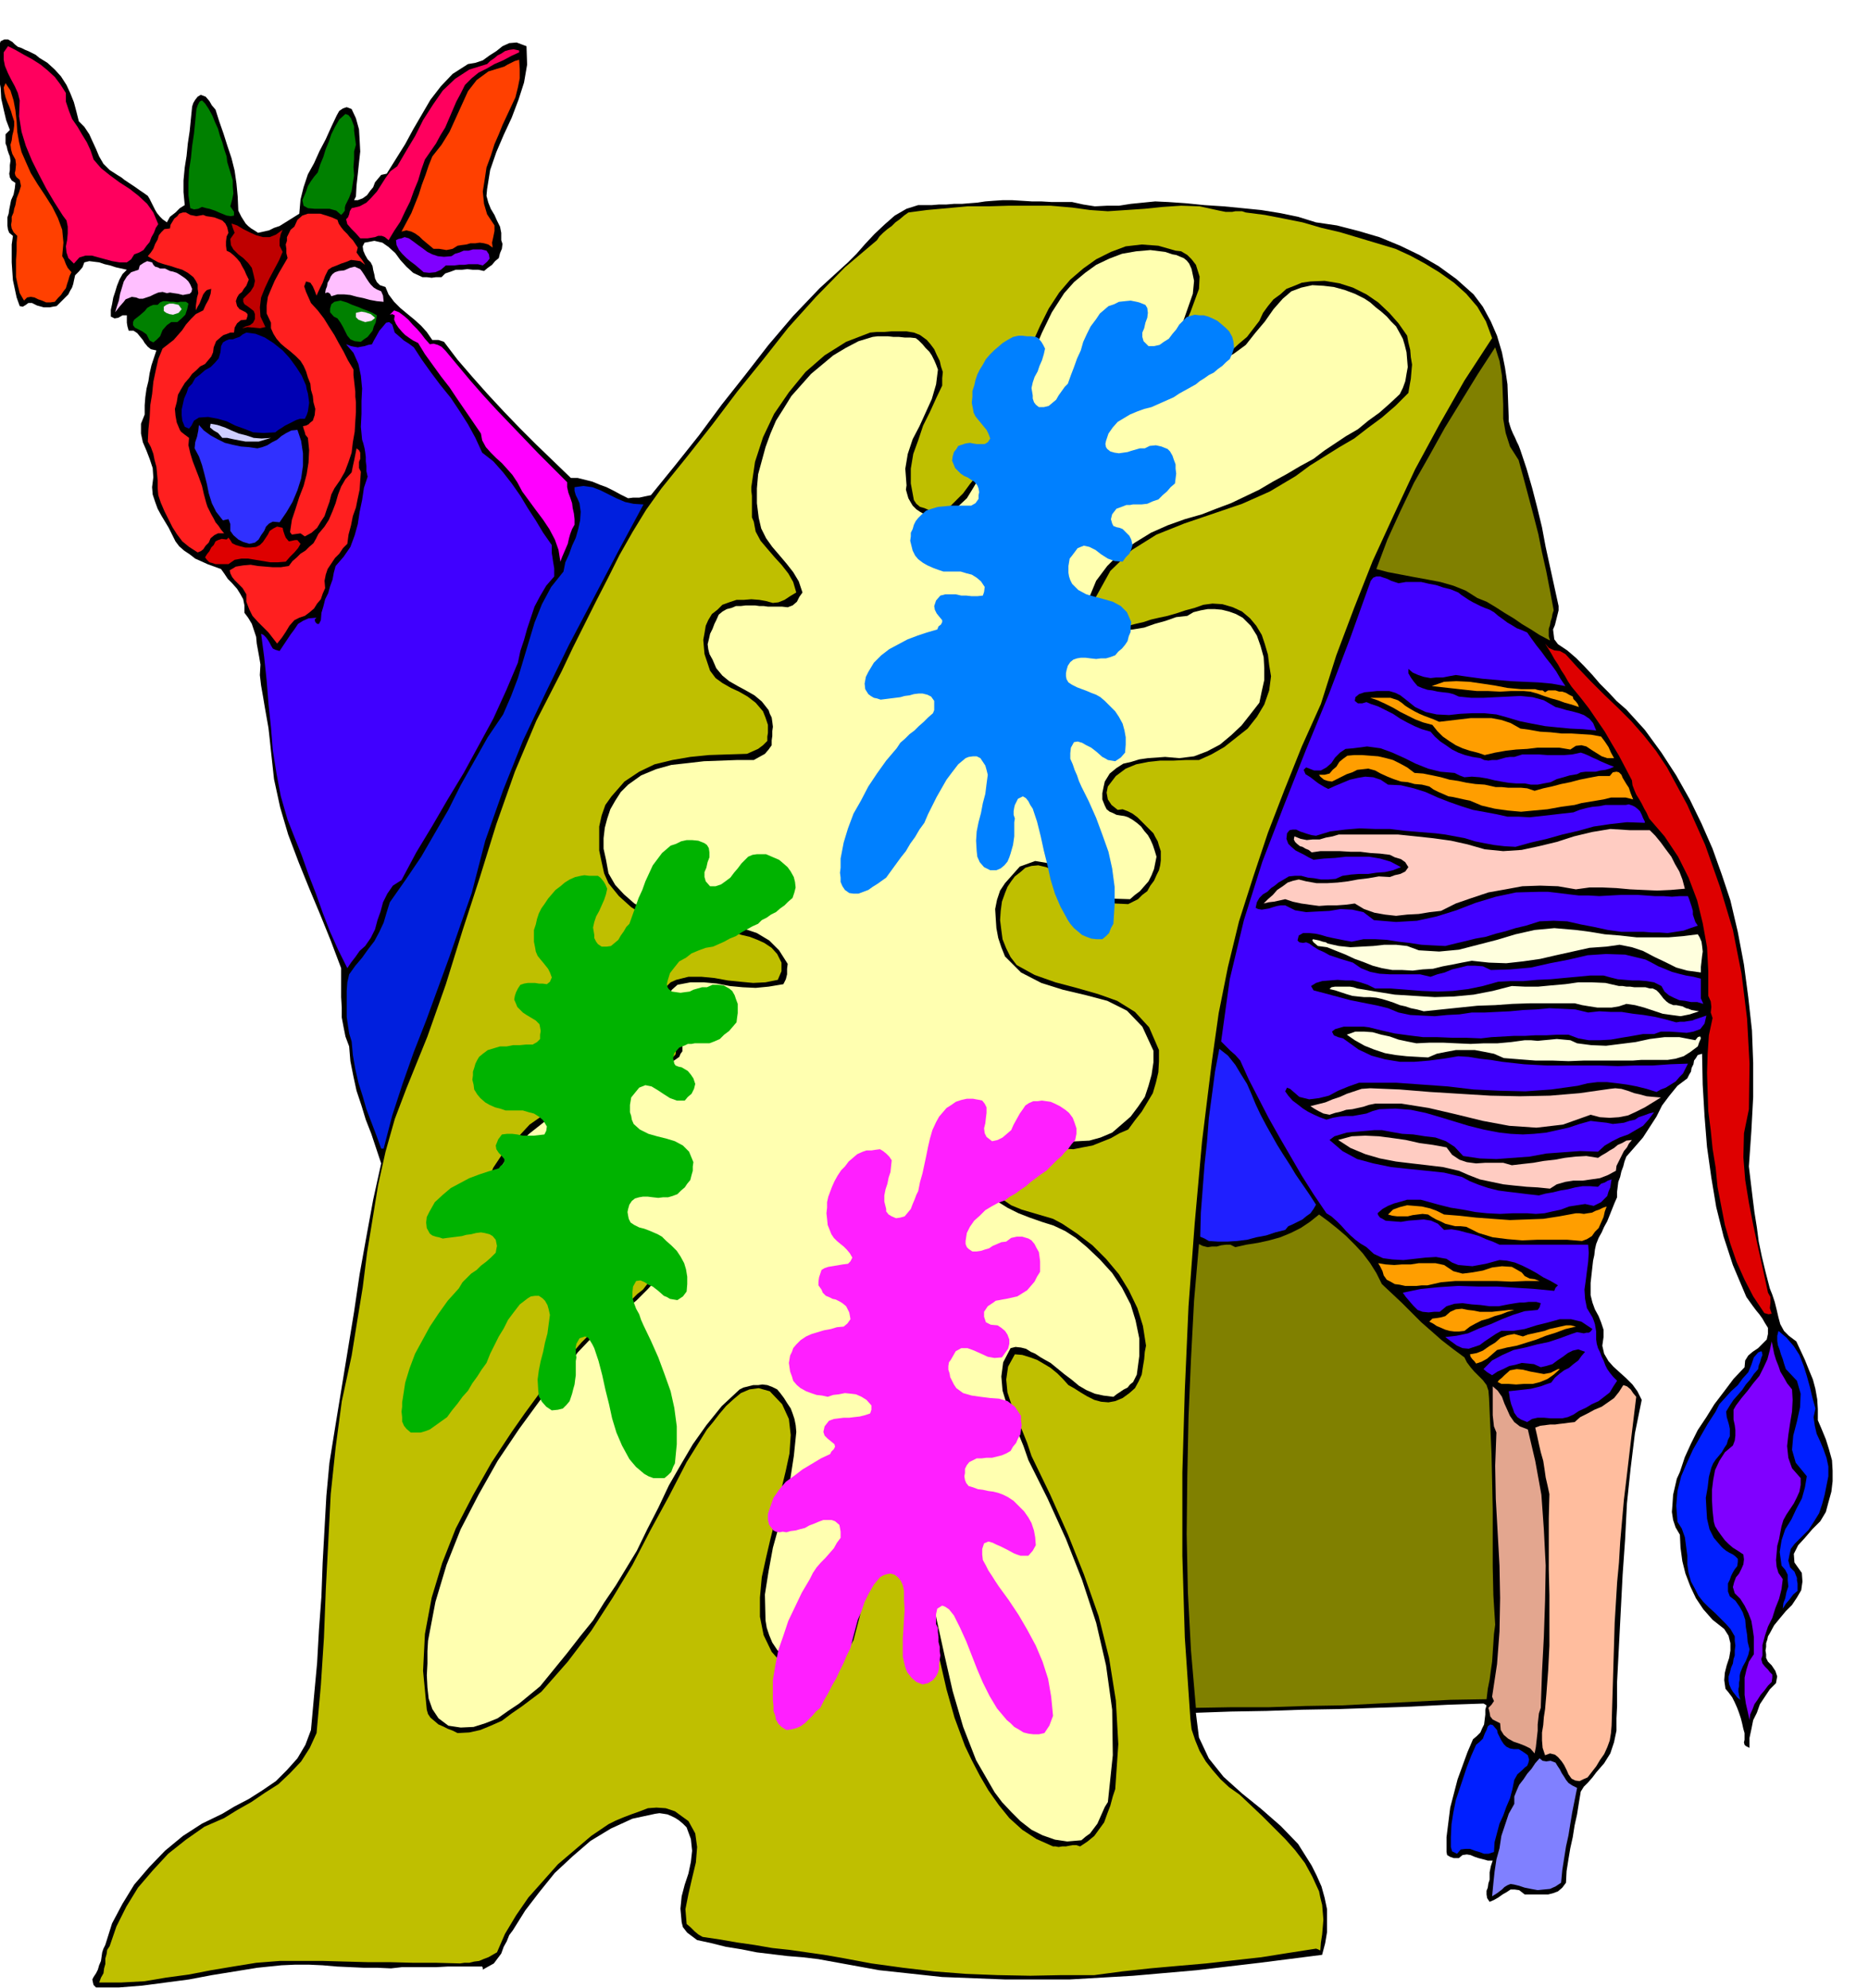
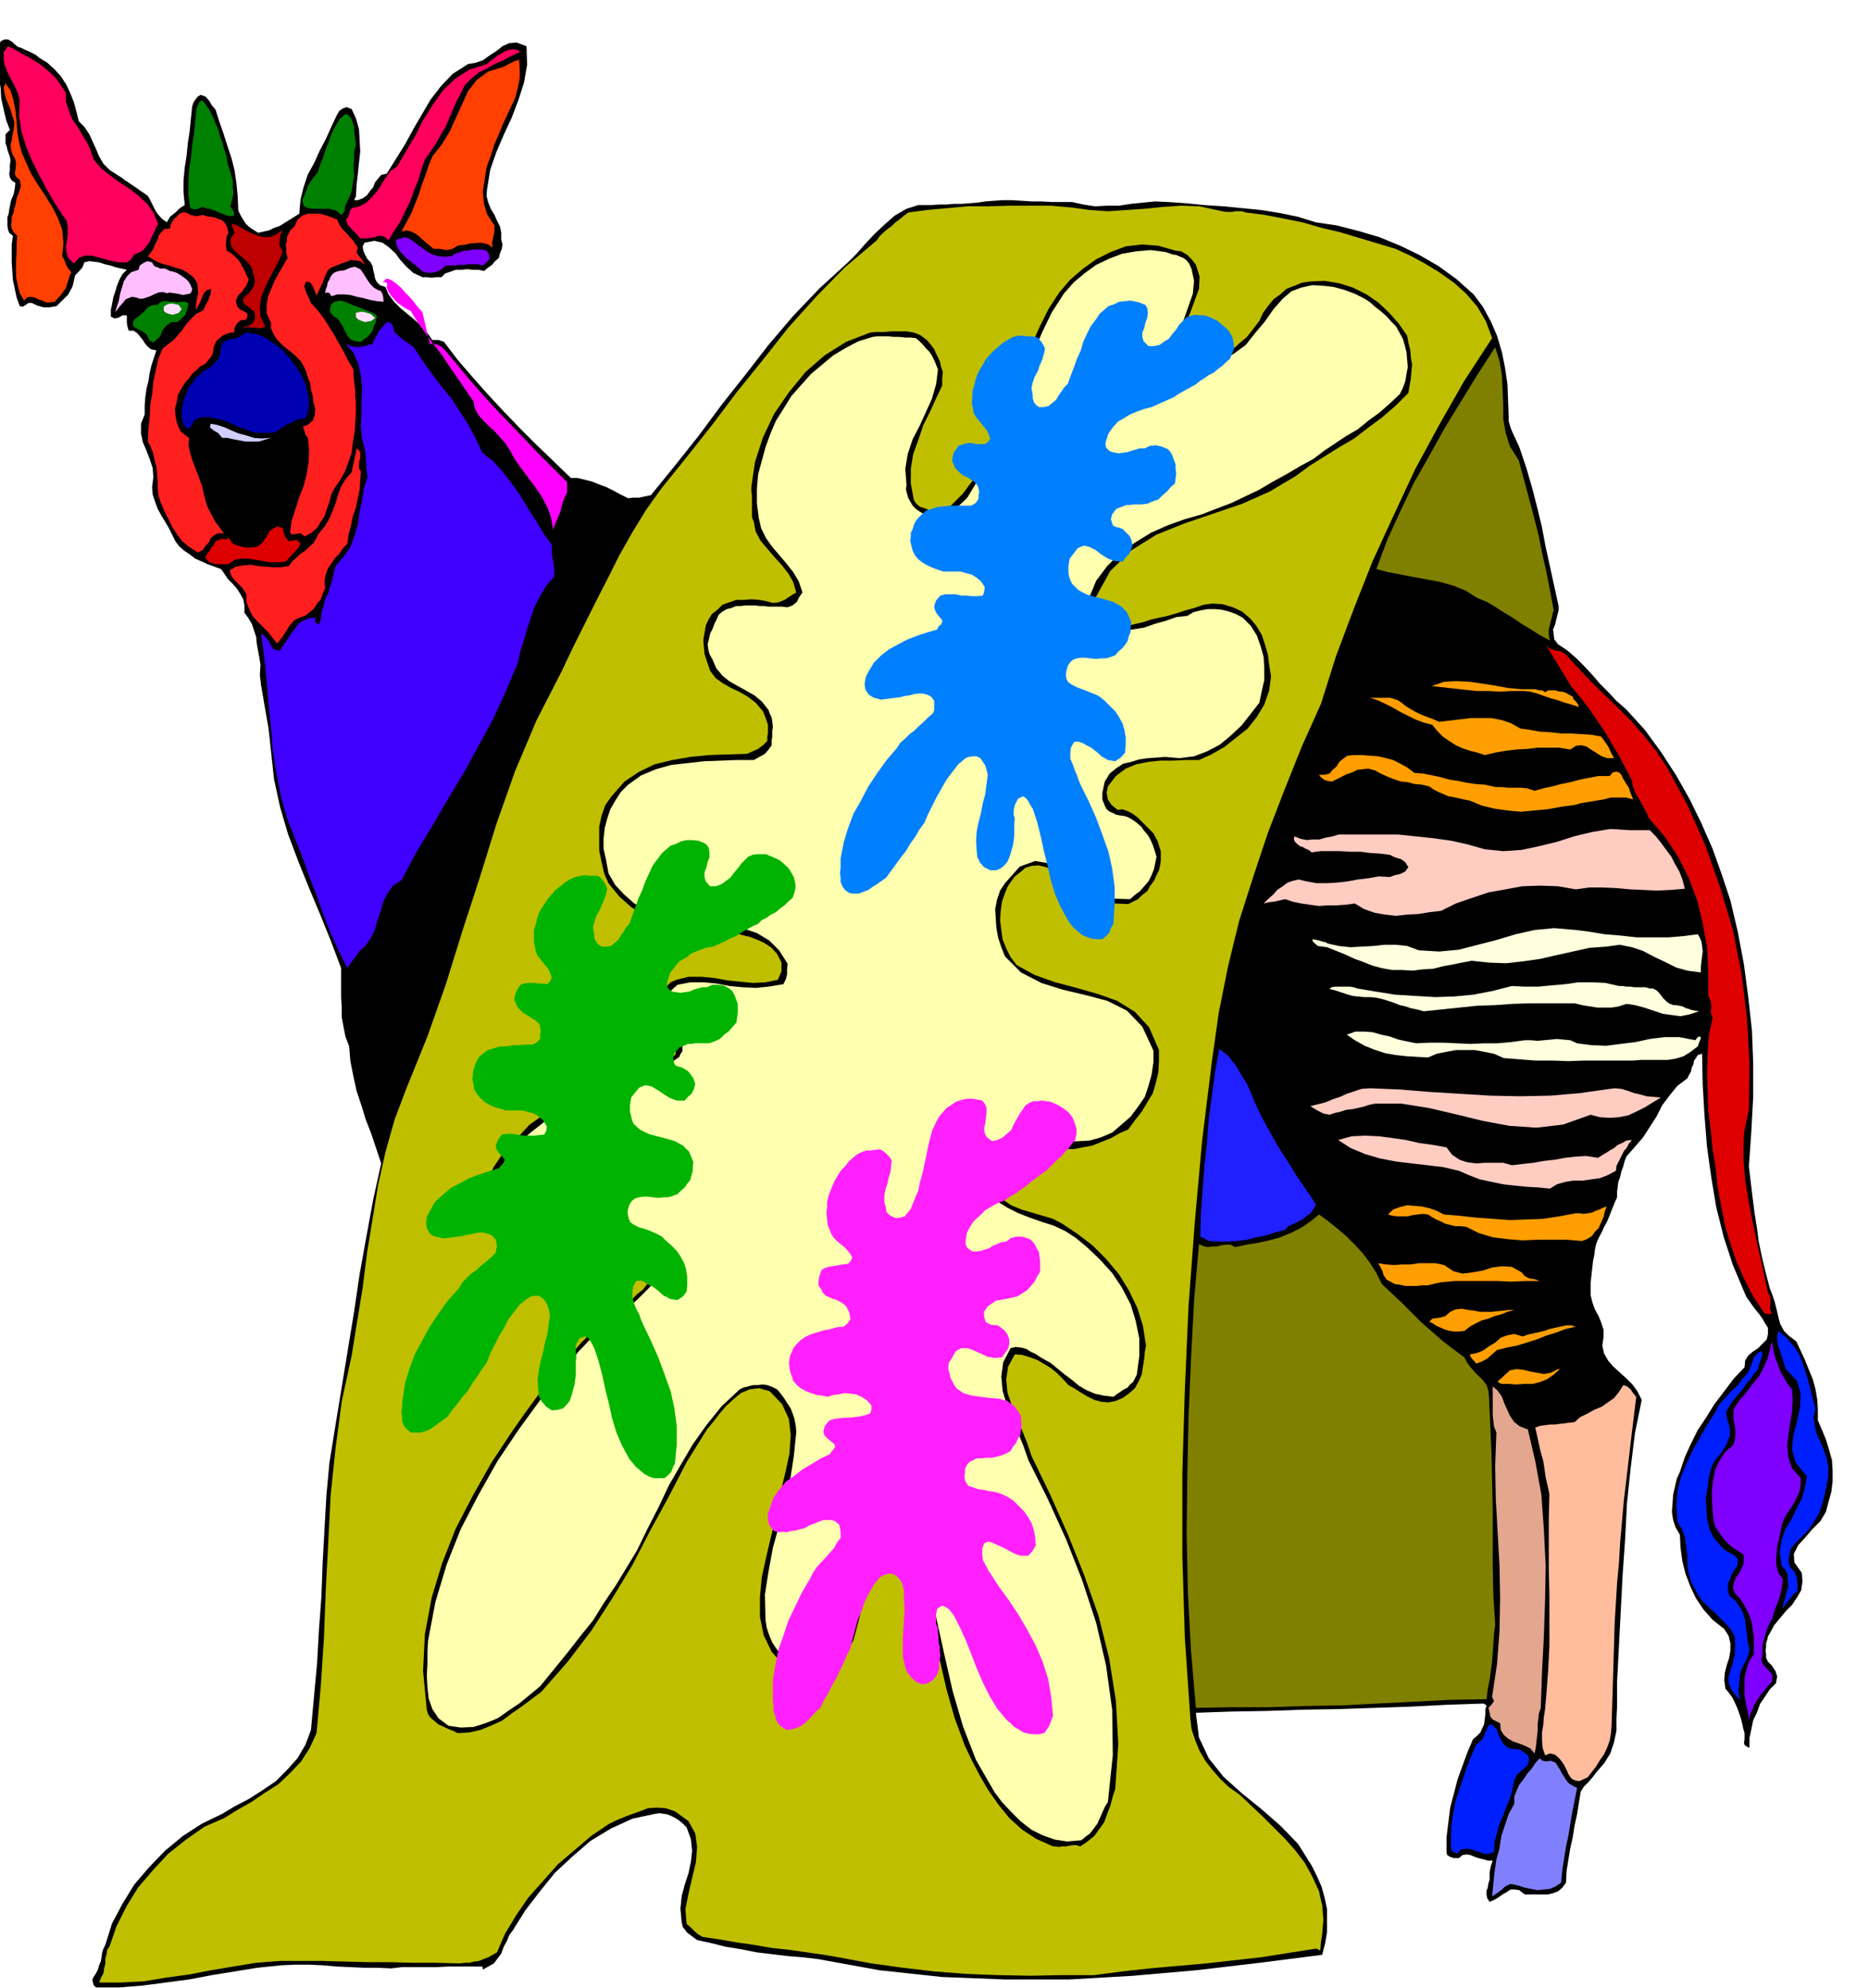
<svg xmlns="http://www.w3.org/2000/svg" width="490.455" height="521.663" fill-rule="evenodd" stroke-linecap="round" preserveAspectRatio="none" viewBox="0 0 3035 3228">
  <style>.brush1{fill:#000}.pen1{stroke:none}.brush4{fill:green}.brush6{fill:#ff1f1f}.brush8{fill:#8000ff}.brush15{fill:#4000ff}.brush17{fill:olive}.brush21{fill:#de0000}.brush22{fill:#ff9e00}.brush23{fill:#ffccc2}.brush26{fill:#001fff}</style>
  <path d="m64 94 13 8 12 11 10 11 9 14 6 13 6 15 4 15 4 16 9 9 8 12 5 11 6 13 5 12 7 12 10 10 14 9 5 3 5 4 6 4 6 4 6 4 7 5 6 4 7 5 3 5 3 6 3 6 3 6 3 5 5 6 4 4 7 5 5-9 9-7 7-7 8-5-2-21v-19l2-21 3-19 2-20 3-20 2-20 2-20 2-6 3-5 4-5 5-3 8 3 6 7 4 7 6 7 6 19 7 20 6 19 7 21 5 20 3 21 2 21 1 23 5 10 7 11 4 4 5 4 5 3 6 4 9-2 9-2 8-4 9-3 8-5 8-5 8-5 8-5 2-23 5-20 7-21 10-18 9-20 10-19 9-20 9-19 4-7 6-4 6-2 8 3 7 15 5 18 1 17 1 19-2 18-2 19-2 18-1 18-3 6h6l8-3 7-5 5-7 5-6 3-8 5-6 5-6 9-2 15-24 15-24 13-24 14-24 14-24 17-22 19-20 25-16 12-2 12-4 11-8 11-7 10-8 11-5 12-1 16 6 1 30-5 29-9 28-11 29-13 28-12 28-10 29-5 31-1 11 3 11 4 10 6 10 4 9 5 10 2 10v12l2 6-1 8-3 7-2 8-6 5-5 6-7 5-6 5-9-2h-9l-9-1-9 1h-10l-8 3-9 3-6 6h-9l-7 1-8-1h-7l-15-7-11-10-10-11-8-11-11-10-10-7-13-3-16 3-3 6 1 7 3 7 4 7 5 5 3 6 1 6 2 8 1 6 3 6 5 5 9 3 5 12 9 12 10 10 12 10 11 9 11 10 9 10 9 13h10l9 3 22 29 25 29 24 27 26 28 26 27 27 27 28 27 28 27h11l12 3 12 3 12 5 11 4 12 6 11 6 12 6 8-1h10l9-2 10-2 39-48 39-49 37-50 38-48 38-49 40-47 43-45 46-42 14-14 14-16 15-16 17-16 16-14 19-11 19-6h22l12-1h12l12-1h13l12-1 13-1 13-2 13-1 15-1h16l16 1 16 1h15l17 1h33l18 4 19 3 19-1h20l19-3 20-2 20-2 21 1 29 2 30 3 31 2 31 3 30 3 31 5 29 6 29 9 34 5 35 9 34 10 34 14 31 15 31 18 29 21 28 25 15 20 13 24 10 23 8 27 5 25 4 27 1 27 1 27v6l2 7 2 6 3 7 3 6 3 7 3 6 3 8 10 30 9 31 8 31 8 33 6 32 7 32 7 32 7 32v7l-2 8-2 8-2 8-3 7 1 8 1 8 6 8 15 10 14 12 13 13 14 15 12 14 14 14 13 14 16 14 30 33 27 37 24 37 22 39 19 39 18 41 15 42 14 42 12 51 10 53 7 53 6 54 2 53v55l-3 56-4 57 3 25 3 25 3 24 4 25 3 23 5 24 6 25 7 27 4 10 4 12 3 12 3 13 3 11 6 11 8 8 12 9 7 15 7 15 6 15 7 17 4 15 3 17 1 16v18l6 14 7 17 5 16 5 18 1 17v17l-2 17-5 18-4 15-9 15-13 13-12 14-11 12-7 14 1 14 12 17 1 14-2 14-7 12-8 12-10 10-10 12-9 11-7 13-3 5-1 5-2 6v6l-1 6 1 6v6l3 6 6 6 6 9 3 9-2 11-10 10-8 12-8 12-5 14-6 12-3 15-3 14v16l-6-3-2-2-1-4 1-4v-11l-2-7-2-9-2-8-3-9-3-8-4-9-4-8-6-8-5-6-2-14 1-12 3-12 4-12 2-12v-12l-3-12-7-11-19-15-15-17-12-18-9-19-8-21-5-20-3-22-1-21-7-12-4-12-2-13 1-13 1-15 3-13 3-13 5-11 8-24 10-22 11-22 14-21 13-21 16-21 15-20 18-19 1-11 5-8 7-6 9-6 7-7 7-7 2-9v-10l-5-8-4-7-5-7-5-6-6-8-5-7-5-7-3-7-19-45-15-46-12-48-8-48-7-50-4-50-3-51-1-50-7 2-3 5-3 4-1 6-3 6-1 6-3 5-3 6-16 12-13 16-12 16-9 18-11 17-11 17-13 15-14 16-3 8-2 8-3 8-2 9-3 8-1 8-1 8v9l-4 9-4 10-4 10-4 10-5 9-4 9-5 9-4 10-2 9-1 9-2 9-1 9-1 9-1 9-1 9v20l3 12 4 11 6 11 4 10 4 12v12l-2 14 3 13 7 12 8 9 11 10 10 9 10 10 8 11 7 14-11 54-7 57-6 57-3 59-4 57-3 58-3 58-3 58v39l-1 20v20l-4 19-6 18-10 16-13 15-6 8-7 8-7 7-5 8-3 18-3 19-4 18-3 19-4 18-3 18-3 19-1 19-6 8-7 6-8 3-8 2h-38l-9-7-7-1h-7l-6 4-7 4-7 5-7 4-7 3-4-6-1-6v-6l2-5 1-7 2-6v-12l2-10 3-9h-8l-7-2-8-2-6-2-7-3-6-1-7 1-6 5h-8l-6-2-5-3-1-5v-24l3-24 3-24 6-23 6-23 8-22 8-22 9-21 6-5 6-6 3-7 3-6 1-8 1-8v-8l2-7-3-2-2-1-59 2-59 3-59 2-58 2-59 1-58 2-58 1-57 2 5 40 16 34 24 30 30 27 31 25 32 28 28 29 22 35 8 16 8 18 5 18 4 19v37l-3 18-5 19-102 13-102 12-103 9-103 6h-105l-102-4-102-11-99-18-25-3-25-2-25-3-25-3-25-5-25-4-24-6-23-5-8-6-8-6-7-9-2-8-2-22 2-20 5-19 6-18 4-19 2-18-2-19-7-19-6-6-6-5-6-4-6-3-7-3-6-1-7-1-7 1-37 8-35 16-33 20-29 25-29 27-25 31-23 30-20 32-6 8-4 10-5 9-4 11-6 8-6 8-9 5-9 5v-3l-1-2h-56l-18 1h-56l-18 2-22-1h-22l-22-1-22-1-23-2-22-1h-23l-22 1-39 4-37 6-37 6-37 7-38 5-38 5-38 3h-37l-4-4-1-4-1-5 2-4 4-6 3-6 2-7 3-7 1-7 1-7 2-6 3-6 11-35 17-32 19-31 24-28 26-27 29-24 31-20 33-16 20-12 23-12 22-14 22-15 18-18 17-19 13-22 9-24 5-55 5-54 3-54 4-54 2-55 3-54 3-54 5-54 10-62 10-61 10-61 10-61 9-61 11-61 11-60 13-59-8-24-8-24-9-23-7-23-8-24-5-23-5-25-2-24-6-16-3-15-3-16v-16l-1-17v-47l-17-45-17-42-18-43-17-42-17-45-13-44-10-46-5-46-2-19-2-18-3-17-3-17-3-18-3-17-2-17 1-17-2-12-2-11-2-11-1-11-4-12-3-9-6-10-6-8v-12l-2-10-5-9-5-8-8-9-7-7-6-9-5-7-11-4-11-4-11-5-9-4-9-7-9-6-8-7-6-8-6-12-5-10-6-10-6-10-6-11-4-11-4-12-1-12 2-16-1-15-5-15-5-13-6-14-3-14v-16l6-15v-15l1-13 2-14 3-12 2-13 3-13 4-12 4-12-9-2-5-4-5-6-3-5-5-6-4-5-6-4h-8l-2-7-1-6v-12h-7l-7 4-6 1-6-3v-11l2-9 2-11 3-9 3-10 4-10 5-9 7-7-9-2-9-2-9-3-9-2-9-3-8-1-8-1-8 2-3 8-6 7-6 6-2 9-1 5-2 6-3 5-3 6-9 9-10 10-6 1-5 1H71l-11-3-8-4h-6l-4 3-5 3-5-1-5-14-3-14-3-14-1-14-1-15v-29l2-14-6-5-2-5-1-7v-13l2-6 1-7 1-5 2-10 4-9 2-10 1-9-6-4-3-5-1-6 1-6v-8l1-7-1-7-2-5-2-6-1-5-2-5v-15l7-7-6-16-4-17-4-18-1-17-3-18V89l1-16 2-6 6-3h6l7 4 4 4 5 4 6 2 6 3 5 2 6 3 6 3 6 5z" class="pen1 brush1" />
  <path d="M107 151v14l5 15 5 13 9 13 7 12 8 13 6 13 5 15 12 14 15 12 15 11 17 11 14 11 14 13 10 14 8 19-4 6-3 8-4 7-3 8-5 6-5 7-7 4-8 3-5 8-7 5h-12l-12-2-11-3-11-3-11-3h-10l-10 3-9 10-9-9-3-9-1-10 2-10 1-11v-11l-2-10-6-8-14-22-13-22-12-23-11-22-10-24-7-23-4-25 1-26-3-12-5-11-6-11-5-10-5-12-2-10V85l7-10 12 6 14 8 13 7 14 9 11 9 12 11 9 12 9 14zm736-66-13 6-13 7-14 6-12 7-14 7-11 9-11 11-7 14-7 13-6 14-6 14-6 14-8 13-7 13-9 13-9 13-6 17-5 17-7 17-6 17-8 16-8 17-10 15-9 15-6-5-5-2h-6l-5 2-6 1-6 1h-12l-7-8-7-7-7-8-2-8 3-3 2-5 1-5 3-5 13-3 11-6 8-8 9-10 7-11 7-11 8-11 11-8 14-24 15-25 13-26 16-25 16-23 20-19 23-15 29-9 5-5 6-4 6-5 6-3 6-4 7-2 7-1 9 2v3z" class="pen1" style="fill:#ff005e" />
  <path d="m810 218-7 16-6 19-7 19-3 20-3 19 2 20 5 17 12 18v9l-2 10-2 9 1 8-7-5-7-2-7-1-7 1h-8l-7 2-8 1-6 1-8 5-10 2-6-1-6-1h-9l-6-5-6-5-6-5-5-5-7-5-6-3-8-2-8 2 8-15 8-15 6-15 6-15 5-16 6-16 5-15 6-15 15-19 13-21 10-22 10-22 10-22 14-18 19-14 26-8 5-3 6-3 6-3 7-2 1 15v15l-3 15-4 16-7 15-7 15-7 15-6 15zM42 263l8 18 11 18 12 18 12 19 9 18 7 19 2 21-2 22 3 5 3 8 3 6 6 7-3 6-2 7-2 6-2 7-4 5-4 6-5 5-5 6-7 1h-7l-7-3-6-2-6-3-6-1-6 1-5 5-7-12-3-12-3-14v-28l1-14v-14l1-11-6-6-3-6-1-6 1-6v-7l3-7 1-6 2-6 2-11 4-10 3-10-2-10-5-4-2-3-1-4 1-4 1-10-1-8-5-9-2-7-1-8 2-7 1-8 2-8 1-8v-7l-3-9-2-7-3-8-3-7-3-8-2-8-1-8 3-7 8 12 5 16 3 16 2 18 1 17 3 17 4 16 7 16z" class="pen1" style="fill:#ff4000" />
  <path d="m368 254 1 9 3 10 3 10 3 10v10l1 11-2 10-3 11 6 9v6l-5 1-7-1-10-4-9-4-9-3-5-1-7-2-6 3-7 1-6-2-3-21v-20l1-21 3-19 2-20 3-20 2-20 2-20 2-6 3-6 4-2 5 5 6 9 6 11 4 10 5 11 3 11 4 11 3 11 4 12zm210-19-3 11v12l-1 13 1 14-2 12-2 13-4 11-6 12-1 4v5l-3 4-3 3-8-7-11-3h-24l-11-1-7-4-2-9 6-14 3-9 5-8 5-7 6-7 4-13 5-12 4-13 5-12 4-12 6-12 7-12 10-9 5 2 4 5 2 5 3 8v7l1 8 1 7 1 8z" class="pen1 brush4" />
  <path d="m1741 337 29 4 29 2 30-2 30-2 29-3 30-2 30 1 32 7 10 2h11l5-1h11l6 2 31 4 31 6 30 6 31 9 30 7 30 9 30 9 30 9 24 11 24 13 23 14 24 17 20 18 18 21 14 24 10 27-45 69-41 72-39 72-35 75-34 74-30 76-29 77-25 79-31 69-28 70-27 70-24 72-23 72-18 74-15 75-11 78-16 130-12 134-10 134-6 136-4 134v135l4 133 9 132 2 17 6 18 7 17 10 17 11 14 13 15 14 13 17 12 18 17 19 18 18 18 19 19 16 18 16 21 12 22 11 24 2 10 3 12 1 12 1 12-1 12-1 12-2 13-1 13-4-2-3-1-45 7-44 7-45 5-44 5-46 4-45 4-46 5-45 6h-52l-52 1-53-1-51-2-52-4-51-6-51-7-48-9-29-5-28-4-28-4-28-3-29-5-28-4-29-5-27-4-7-4-6-5-7-7-6-5-2-24 5-25 6-26 6-25 2-25-3-22-11-20-22-16-15-5-15-1-14 1-13 5-14 5-13 5-12 5-12 6-28 19-27 23-27 23-24 27-24 27-20 29-18 30-13 30-7 4-7 4-8 3-7 3-8 1-8 2h-8l-7 1-38-1h-37l-38-1h-36l-37-1-36-1h-71l-38 3-37 6-36 6-36 7-37 5-36 6-37 2h-36l3-8 4-7 1-8 2-7v-9l2-7 1-7 4-6 11-32 16-32 19-31 24-28 25-27 29-23 30-21 32-14 21-13 23-13 22-15 22-14 19-18 18-19 14-22 11-24 7-78 5-77 3-78 4-77 4-78 8-76 10-75 16-74 9-56 9-55 7-56 9-55 9-55 12-54 15-53 19-50 34-84 30-85 27-87 28-86 27-87 30-85 35-83 41-80 18-38 19-38 19-38 19-37 19-38 21-37 22-36 25-35 42-52 41-52 40-53 42-52 41-52 45-50 47-48 52-44 4-6 6-6 7-6 7-5 6-6 7-5 7-6 7-5 30-4 33-3 33-3h34l33-1h68l35 3z" class="pen1" style="fill:#bfbf00" />
  <path d="m371 378-3 6-1 8v7l1 8 6 3 6 5 5 5 5 6 3 6 4 7 3 7 4 8-2 5-2 5-4 5-3 5-5 4-3 5-2 6 2 8 4 5 8 4 2 1 3 3v3l-2 6-9 1-6 5-4 7-1 8h-6l-5 2-6 2-4 3-8 7-4 10-1 8-3 7-5 6-5 6-8 4-6 6-7 6-5 7-7 8-6 10-5 9-2 12-3 11 1 11 2 11 5 12 2 3 5 4 4 3 4 3-1 12 3 13 4 13 5 13 5 13 5 14 3 13 4 15 2 6 3 6 3 6 4 7 3 6 5 6 4 6 5 6h-10l-6 3-6 5-3 7-5 5-4 6-4 3-5 2-14-9-11-9-9-12-7-11-7-14-6-12-6-14-4-12-1-12v-12l-1-11-1-11-3-11-2-10-4-11-5-9 1-20 2-19 1-20 3-18 2-20 4-19 4-18 7-17 9-7 9-7 7-8 7-8 6-9 8-9 8-8 12-6 4-9 5-9 3-9 1-8-7 2-3 3-3 4-2 5-2 5-2 5-3 5-3 6v-7l1-7 1-7 2-7-1-7v-7l-3-6-4-6-9-7-9-5-10-3-9-3-11-3-9-3-9-5-8-5 5-6 4-6 3-8 4-7 2-7 4-5 5-5 9-1 1-6 3-5 3-5 5-4 3-4 6-2h5l7 4 10 2 11-2 5 2 7 1 6 1 8 3 5 2 5 5 3 6 2 9zm177-21 2 6 4 6 4 5 6 6 4 5 5 5 4 6 4 6-2 8 5 7 4 5 5 8-8-6-7-1-8-1-7 3-9 3-7 3-8 3-6 4-5 10-4 11-5 10-5 11-3-8-3-7-4-6-7-2-3 8 3 9 4 9 4 9 11 12 10 13 8 13 9 14 7 13 8 14 7 14 9 15v9l1 9 1 9 1 9v8l1 9v16l-1 15-1 17-3 17-2 17-5 15-6 16-8 14-9 13-5 10-3 12-4 11-4 12-6 9-6 10-9 8-11 6-7-5-7 1-7 1-3-4 3-20 6-18 6-19 7-18 5-19 3-19 1-20-2-20-4-5-1-4-2-6-1-4 5-1 4-2 3-3 4-3 3-9 1-10-3-11-1-10-3-10-1-10-4-10-3-10-4-9-5-8-8-8-8-7-9-7-7-6-7-8-5-8-4-9v-9l-7-15v-13l2-14 5-12 6-14 7-13 7-12 7-12-2-8v-7l-1-7 2-6v-6l3-6 3-6 6-5 5-11 8-7 9-3h20l10 3 9 3 9 4z" class="pen1 brush6" />
  <path d="m459 373-3 7-2 9v10l5 10-6 14-8 15-8 15-7 15-6 15-2 16 1 15 8 17-9 2-10-1-10-1-9 2 6-3 7-2 5-4 3-6v-8l-2-5-5-4-4-3-6-4-2-4v-5l5-5 7-7 5-8 2-9-2-9-3-12-6-8-8-8-8-6-8-8-4-7-1-10 7-10-3-8-2-7 9 3 10 6 10 5 11 5 11 3h11l10-4 11-8z" class="pen1" style="fill:#bf0000" />
  <path d="m733 416 6-4 7-2 7-3h8l7-2h14l8 2 4 6 1 7-4 5-7 6-8-2h-15l-7 1h-8l-8 1h-14l-8 7-9 4-10 1-9-1-7-6-7-6-8-6-6-5-7-7-5-6-4-8-1-8 4-2 5-1 5-2 7 2 7 5 8 6 7 5 8 6 8 4 9 3 10 1 12-1z" class="pen1 brush8" />
  <path d="m1942 430 6 19-1 20-7 19-7 19-8 18-3 19 3 18 14 21 16 1 16-2 14-6 15-7 12-11 13-11 10-13 10-13 6-13 8-11 9-11 11-8 10-9 13-5 12-5 14-2 23-1 24 4 22 7 22 11 19 13 18 17 15 17 14 20 2 11 3 12 1 12 2 12-1 11-1 12-2 11-2 12-21 21-22 19-23 17-22 17-24 14-24 15-24 15-23 17-42 25-45 20-47 16-47 16-45 18-40 25-35 34-26 47-2 8v8l2 8 7 9 10 5 12 4h26l12-3 13-3 12-4 13-3 14-3 14-4 15-5 15-4 14-5 15-2 16 1 17 5 15 7 13 11 10 12 9 15 5 15 5 17 2 17 3 18-3 23-8 23-12 20-15 19-19 15-19 15-21 12-20 9h-21l-21 1h-21l-19 2-20 4-17 7-16 12-13 17-2 10 2 11 6 9 10 8 8-1 8 3 8 4 8 6 6 6 7 7 6 6 7 7 3 6 4 7 2 7 3 9v15l-1 8-2 8-4 8-4 9-6 8-5 9-8 6-7 7-8 4-8 4-21-1-18-4-17-8-15-8-16-11-15-10-16-11-15-7-13-3-11 1-10 3-8 7-9 7-6 8-6 9-4 10-5 14-2 15-1 15 2 16 2 15 6 15 7 14 10 13 29 16 34 12 34 9 35 10 31 11 29 18 23 25 16 37v18l-1 18-4 17-5 17-9 15-9 15-11 14-11 15-14 6-14 8-15 6-15 6-16 3-15 3-16-1-16-4-10-1-11-1-11-1h-22l-10 3-9 5-6 9-7 3-3 5-3 5v6l-2 5v6l-1 5-1 6 4 18 10 14 13 9 17 7 17 5 17 5 17 5 15 8 24 16 25 19 22 22 21 25 16 26 14 29 9 29 5 32-2 10-1 12-2 12-2 13-5 11-6 11-9 8-11 8-12 5-11 2-12-1-11-3-12-6-10-6-11-7-9-5-9-10-9-9-11-9-10-6-12-7-11-4-13-4-12-1-11 20-3 21 2 21 7 21 8 20 9 21 8 20 7 21 30 62 29 65 26 65 24 68 17 68 11 69 4 71-5 73-4 12-4 15-5 13-5 14-8 11-8 11-11 9-12 8-6-2h-6l-6 1-5 1h-6l-6 1-5-1h-4l-27-12-23-15-21-19-17-21-17-24-14-24-13-25-11-23-17-46-13-46-11-48-9-47-11-48-10-46-13-46-15-44-6-7-4-7-4-8-4-6-6-7-5-4-7-3-7 1-12 19-6 20-3 19 1 21v21l2 21v22l-1 24-6 17-4 18-5 19-5 19-9 17-10 15-15 13-18 11h-9l-7 1-8-1-7-1-8-3-6-3-8-3-6-2-22-25-13-27-6-30v-31l3-33 7-32 7-30 7-28 4-27 7-27 7-29 6-28 2-30-3-26-11-24-20-21-18-5-15 2-14 6-12 10-12 11-11 13-10 13-10 12-33 53-29 56-30 55-29 56-32 53-35 54-38 50-43 49-16 12-16 12-16 11-16 12-18 8-17 7-18 4-19 1-8-4-8-3-8-4-7-3-7-6-6-5-4-6-2-7-6-63 3-60 11-59 17-56 22-56 28-54 30-53 33-50 21-30 22-30 22-29 24-28 24-28 26-26 27-24 30-21 8-8 9-7 7-9 7-8 5-10 3-10 1-12v-11l-2-10-5-7-7-7-7-4-20-5h-18l-19 2-18 5-19 5-19 5-19 4-18 3h-31l-16-2-14-3-15-6-12-8-11-11-7-13-4-18v-18l2-18 6-15 7-17 10-15 10-15 13-12 26-28 30-21 31-17 34-14 33-13 33-12 33-13 34-14 9-10 1-9-5-9-7-8-10-9-7-9-6-10 1-10v-9l3-9 2-8 5-7 3-8 6-6 6-6 9-4 20-5h21l21 2 22 4 20 2 21 2 20-1 20-4 3-7 3-7v-14l-7-14-9-10-12-8-11-5-13-5-13-3-12-4-11-4-29 1-28-1-27-5-25-7-25-11-22-14-20-18-17-21-7-16-4-18-4-19v-39l4-18 6-17 10-14 21-24 24-16 25-12 29-7 29-5 30-3 30-1 32-1 9-4 9-4 8-6 7-7v-7l1-6v-13l-2-6-2-6-2-5-2-5-12-14-13-10-14-8-13-6-14-8-11-8-9-12-5-15-4-12-1-11-1-12 2-11 2-12 4-9 6-10 9-7 8-8 11-4 12-4h12l12-1 13 1 11 2 11 3 9-1 10-4 9-6 10-6-5-17-8-14-11-14-11-12-12-14-11-13-8-15-3-16-3-7v-35l-1-8v-6l6-41 13-40 18-38 24-35 27-33 31-27 35-22 39-15 11-1h12l12-1h24l12 2 10 4 11 8 6 7 6 8 4 9 5 10 2 9 3 9-1 10v12l-10 21-10 22-11 22-8 24-8 22-4 24v24l5 27 4 6 6 5 7 2 7 3h29l14-14 13-13 11-15 12-15 9-17 9-16 7-17 8-16 12-30 12-29 10-29 11-29 11-30 13-29 14-28 17-26 18-21 21-18 21-15 24-12 24-9 26-3 27 2 28 8 9 1 10 6 7 7 7 9z" class="pen1 brush1" />
  <path d="m1935 437 4 19-2 21-7 20-7 20-7 19v19l5 17 18 18h24l22-5 19-11 19-14 15-19 16-19 14-20 15-17 14-12 16-6 18-4 18 1 17 2 18 5 16 6 16 8 9 6 9 8 9 7 9 8 7 8 8 8 5 9 6 11 3 10 3 12 1 12 1 12-2 11-2 12-4 11-5 10-16 15-17 15-18 13-17 14-19 11-18 12-18 12-17 13-22 12-22 13-22 12-22 13-23 11-23 11-24 9-23 9-28 8-28 10-27 12-26 16-24 17-21 21-18 24-12 29-3 7v13l2 6 2 5 5 5 5 4 8 5 17 5 18 2 18-2 18-3 17-6 18-5 17-6 18-2 10-6 12-3 11-2h12l11 1 12 3 11 4 11 6 13 13 10 16 6 17 5 18 1 18v19l-4 18-4 19-14 18-15 19-17 16-18 15-21 11-21 8-24 3-23-2-14 1-14 1-14 2-13 4-13 3-11 7-11 9-8 13-2 9-2 10v10l4 10 3 6 5 4 5 2 6 3 6 1 7 1 6 2 7 4 7 5 7 6 5 7 6 7 4 7 4 9 3 9 3 10-2 10-2 10-4 10-5 10-7 8-7 8-8 6-8 7-30-1-26-10-26-16-24-17-24-14-24-4-25 9-24 27-8 12-5 15-3 15 1 16 1 15 3 16 5 15 6 15 26 26 33 17 35 11 38 9 34 9 32 16 25 26 18 39v19l-3 20-5 18-6 18-11 16-12 16-15 13-15 13-19 8-18 5-19 1-19 1-20-2-20-2-20-1-18 2-9 2-8 4-7 5-6 6-6 6-4 7-3 8-2 8-2 6v14l2 8 2 6 3 7 3 6 4 7 16 10 18 9 18 7 20 7 19 6 19 9 17 11 18 15 21 20 20 22 16 24 14 27 8 26 6 29v29l-4 30-3 6-3 6-5 4-4 5-6 3-6 4-6 4-5 4-16-2-14-3-14-6-12-7-12-10-12-9-11-9-11-9-9-5-7-4-9-6-7-3-8-5-8-2-9-1-8 2-12 23-3 23 2 23 7 23 8 22 10 23 9 22 8 23 31 62 30 66 26 66 23 70 16 69 10 72 1 74-8 76-5 8-4 9-4 9-4 9-6 8-6 8-7 5-7 6-23 2-20-3-20-7-18-9-18-14-15-15-15-16-12-16-30-52-21-54-17-58-13-57-13-59-12-59-16-57-18-55-6-8-4-6-4-8-4-6-5-7-5-5-7-5-6-3h-7l-5 2-6 2-3 5-5 3-3 6-3 5-1 6-2 6v8l-2 7v8l-1 7v15l3 8-2 18v36l1 19-1 18-3 18-5 17-7 17-2 8-2 9-3 8-4 9-6 7-5 7-7 6-7 6-5 2-5 3-6 2-5 2h-6l-5 1-6-1h-5l-13-6-11-7-9-10-8-9-8-12-5-12-4-12-2-12-1-42 6-38 7-38 10-36 9-37 9-37 6-39 4-39-1-11-2-10-3-9-3-8-6-9-5-8-6-8-5-6-8-4-8-3-8-1-7 1h-8l-8 2-8 2-6 3-29 27-25 31-22 31-20 34-19 33-17 36-18 35-17 35-17 28-17 28-19 28-18 29-21 26-21 27-22 27-22 27-17 14-17 14-18 12-17 12-20 8-19 6-21 1-20-3-16-12-10-15-6-17-2-18-1-20 1-19v-20l1-17 12-63 18-60 23-58 29-56 31-55 35-52 38-52 41-50 16-22 18-19 19-18 21-15 19-17 19-16 18-18 18-20 2-6 2-6 1-7 1-6-1-7v-7l-1-7v-6l-6-9-5-6-8-5-8-3-9-3-8-1-9-3-7-1-20 5-19 5-19 4-19 5-20 3-19 3-20 2-19 1-8-3-6-2-7-2-6-1-7-3-6-2-6-4-4-4-9-10-5-10-3-12 1-11v-13l3-12 4-11 5-10 24-37 30-30 33-26 37-21 38-19 39-15 40-15 40-13 7-9 10-7 2-5 3-4v-11l-6-7-5-6-6-7-5-6-5-7-3-7-3-8-1-7v-7l3-6 3-6 4-5 7-10 9-8 21-4h22l21 2 21 4 21 2 21 1 21-2 24-4 4-8 2-8v-9l1-8-14-22-16-16-20-12-21-7-24-5-24-2-25-1h-23l-22-7-21-7-21-9-18-10-17-15-14-15-11-19-4-22-4-18v-17l2-17 4-15 5-15 8-14 9-14 12-12 21-15 24-10 25-7 27-3 26-3 27-1 27-1h27l9-5 9-5 6-7 5-7v-8l1-7v-8l1-7-1-8-1-7-3-6-2-6-11-14-12-10-14-8-13-7-14-8-11-9-10-12-6-14-5-9-2-8-1-8 2-8 2-9 4-8 3-8 3-6 4-9 6-5 7-4 8-2 7-3h8l8-1h15l7 1h7l7 1h23l9 1 8-3 7-6 4-8 5-7-6-18-9-15-11-14-11-13-12-14-10-14-8-16-4-17-3-24v-24l2-23 6-22 6-22 8-22 9-21 12-19 13-21 16-18 16-18 18-15 18-15 20-12 21-11 23-7 8-1h17l9 1h9l9 1h9l9 1 5 4 6 6 5 6 6 6 4 6 4 8 3 7 3 8-3 24-7 24-10 22-10 22-11 21-8 24-4 24 2 27-1 7 2 7 2 7 4 7 3 5 6 6 6 4 7 4 21 2 19-4 15-11 14-13 11-18 10-17 10-18 12-14 14-34 14-34 12-34 13-33 12-34 14-33 16-33 20-31 16-18 18-15 18-13 21-10 21-8 23-4 23-2 24 3 6 2 6 2 6 1 7 3 5 2 5 4 4 5 4 9z" class="pen1" style="fill:#ffffb0" />
  <path d="m1863 500 1 8-1 8-3 8-2 9-3 7v7l2 7 8 8h9l9-2 7-5 8-5 6-8 6-7 5-8 6-6 6-6 6-2 7-2 8 1h7l7 2 7 3 8 4 6 5 7 6 6 6 5 9 2 8 1 10-3 9-4 9-6 5-6 6-7 5-7 6-8 4-7 5-8 5-6 5-9 5-9 5-9 5-9 6-9 4-9 4-9 4-9 4-12 3-11 4-12 5-10 6-10 6-8 9-7 10-4 12-1 5 1 5 2 3 5 4 7 2 7 1 7-1 7-1 6-2 7-2 7-2h8l8-4 10-1 9 2 10 4 4 4 4 7 2 6 3 8v7l1 8-1 8-1 8-7 6-6 7-7 6-7 7-9 3-9 4-9 1h-14l-5 1h-6l-5 2-11 4-7 9-2 8 2 7 2 4 5 2 5 1 5 2 5 5 6 6 3 6 2 9-2 7-3 7-6 6-5 7-13-1-11-4-11-7-9-7-10-5-9-2-10 4-9 12-4 5-1 6-1 6v11l1 6 2 6 3 6 10 10 13 7 14 4 15 4 14 4 13 7 10 10 7 16-1 8v8l-3 7-2 8-4 6-5 6-6 5-5 6-8 3-7 2h-8l-8 1-9-1-8-1h-8l-6 1-6 2-5 4-4 6-2 7-1 5v5l1 5 3 5 6 4 8 4 8 3 8 3 7 3 8 3 7 4 7 6 8 8 9 9 6 9 6 11 3 11 2 11v12l-1 13-7 8-9 6-6-1-6-1-5-3-4-2-9-8-9-7-8-4-7-4-7-2-6 1-5 9-1 9v9l4 9 3 9 4 9 3 9 4 9 12 24 12 27 10 27 10 28 6 27 4 30v29l-2 31-4 7-3 8-5 5-6 5h-9l-9-1-8-3-7-3-7-6-6-5-6-7-4-6-12-22-9-21-7-23-5-23-6-24-5-23-6-24-7-21-4-6-3-6-4-5-5-3-8 4-5 10-1 4-1 6v6l2 6-1 6v23l-1 7-1 7-2 7-2 7-2 6-3 7-5 6-6 5-7 3h-10l-10-5-7-8-4-9-1-9-1-17 1-15 3-15 4-15 3-16 4-15 2-16 2-15-2-8-2-7-4-6-4-6-6-3h-6l-7 1-5 2-12 10-10 13-9 12-8 14-8 14-7 14-7 14-6 14-8 11-7 12-8 11-7 12-8 10-8 11-8 11-8 11-7 5-7 5-8 5-7 5-8 3-8 3h-8l-7-1-7-5-4-6-3-7v-7l-1-8 1-8v-15l5-26 7-23 9-24 12-21 12-23 14-21 15-21 17-20 6-9 8-7 7-7 8-6 7-7 8-7 7-7 8-7 2-5v-15l-5-7-6-3-8-2h-6l-8 1-7 2-8 1-7 2-8 1-8 1-8 1-8 1-6-2-5-1-5-3-4-3-5-8-1-9 2-11 4-8 9-15 12-12 13-10 15-8 15-8 16-6 15-5 17-5 2-5 4-3 2-4v-3l-5-6-4-5-3-6-1-6 3-9 7-8 8-2h17l9 2h8l9 1h9l9-1 2-6 1-8-6-9-7-6-8-5-8-2-10-3h-28l-9-3-8-3-9-4-7-4-8-6-5-6-4-8-2-8-2-8 1-7v-6l3-6 2-7 3-6 4-5 5-5 8-7 9-3 10-3 11-1 10-1h33l7-4 5-7v-6l1-5-1-6-2-5-5-6-5-3-6-4-5-2-6-4-4-4-5-5-2-5-3-7 1-7 2-7 4-5 3-5 6-2 6-2 7-1 5 1 6 1h13l5-3 4-6-3-8-3-6-5-6-4-5-5-6-4-5-3-6-1-6-2-10 1-10v-9l3-9 2-9 3-9 4-8 5-8 5-9 6-7 7-7 7-6 7-6 8-5 9-5 9-2h6l8 1h6l8 1 4 2 5 6 3 5 3 6-2 9-3 10-4 9-3 9-5 9-3 9-2 9 2 12v5l2 6 3 4 5 4h8l8-2 6-5 6-5 4-7 5-7 5-7 5-5 5-14 5-13 5-14 6-13 4-14 6-13 6-12 9-12 6-9 7-6 7-6 9-3 8-4 9-1 10-1 10 2 4 1 5 2 5 2 3 5z" class="pen1" style="fill:#0080ff" />
  <path d="m1599 1792 3 6v9l-1 8-1 9-2 8 1 8 3 6 9 7 9-2 8-4 7-6 7-6 4-9 5-9 5-9 5-7 4-6 6-4 7-3h7l7-1 7 1 7 1 7 3 8 4 9 6 6 5 6 8 3 8 3 9v9l-2 10-6 7-5 7-6 6-5 6-7 6-6 6-6 6-6 6-9 6-8 6-8 6-8 7-9 6-8 6-9 5-8 6-11 4-11 6-10 6-9 9-9 8-7 10-5 10-2 13v5l2 5 3 3 6 4h7l7-1 6-2 7-2 6-4 7-3 7-3 8-1 8-6 9-2h9l10 3 5 3 5 6 3 6 4 7 1 7 1 8v17l-5 8-4 8-6 7-6 7-8 5-8 5-9 2-9 2-6 1-5 1-6 1-4 3-9 6-6 9v8l3 9 8 4 11 1 6 4 6 5 4 6 3 8v7l-2 8-5 7-5 7-12 1-11-2-11-5-11-5-11-4h-10l-9 5-8 14-3 4-1 6v6l2 6 1 6 3 6 3 6 4 6 11 8 14 4 14 2 16 2 14 1 14 4 12 9 10 15v7l1 8-1 7-1 8-4 7-3 7-5 6-4 7-7 4-7 3-8 2-8 2h-9l-8 1h-8l-6 3-6 3-4 5-3 6v7l-1 5 1 6 2 5 4 5 7 2 8 3 8 1 9 2 8 1 8 2 8 3 8 4 9 6 9 9 8 8 7 10 5 9 4 12 2 11 1 13-5 9-7 8h-13l-6-2-5-2-11-6-10-5-7-3-6-3-7-2-7 3-3 9v9l1 9 5 9 4 8 6 9 5 8 6 9 16 22 16 24 14 24 14 26 11 26 9 28 5 29 3 31-3 8-3 8-4 6-4 6-9 2h-9l-8-1-8-2-8-5-7-4-6-6-6-5-16-19-12-20-11-22-9-21-9-23-9-23-10-22-10-20-4-5-4-5-6-4-5-2-8 5-2 9v16l3 6v7l1 8v8l2 8v7l1 7-1 7-1 7v7l-2 7-3 6-5 6-8 5-9 2-10-4-8-7-7-9-3-8-4-17v-30l1-15 1-16 1-15-1-16v-15l-2-9-3-7-5-6-5-4-7-2-6 1-6 2-5 3-10 12-8 14-7 14-5 15-6 14-4 15-4 15-4 16-6 12-5 12-6 12-6 13-7 12-6 12-7 12-6 12-7 6-6 7-6 6-6 6-7 5-7 3-8 2-8 1-8-5-5-5-4-7-1-6-3-8v-8l-1-9v-33l4-24 5-25 8-23 8-24 11-23 11-23 13-22 5-10 6-9 7-8 7-7 7-8 7-8 5-9 6-8v-10l-1-6-1-5-7-6-6-2h-13l-8 3-7 3-8 3-7 4-8 2-7 2-8 1-7 2-6-1-5 1-6-1-4-2-7-9-2-8v-10l3-9 6-17 9-13 11-13 14-10 13-10 15-9 15-9 15-7 2-4 4-4 2-4-1-4-6-5-5-4-5-5-2-6 2-9 7-9 8-3 8-1 8-1h9l8-1 9-1 8-2 9-3 2-6v-7l-8-9-8-5-9-4-8-1-10-1-10 2-9 1-9 3-9-2-9-1-9-3-8-3-9-5-6-5-6-7-2-7-3-8-1-7-1-7 1-6 1-6 3-6 2-6 5-6 7-7 9-6 9-4 10-3 10-3 11-2 10-3 11-1 6-5 5-7-1-6-1-5-3-6-2-4-6-5-5-3-6-3-5-1-6-3-5-2-5-5-2-5-5-7v-6l1-7 2-6 2-6 5-3 6-2 6-1 6-1 6-1 6-1 8-1 4-4 3-6-4-7-5-6-5-5-5-4-6-5-5-5-4-6-2-5-4-10-1-10-1-9 1-9v-9l2-9 3-8 3-8 4-9 5-9 6-9 6-6 6-8 7-6 7-6 9-4 6-2h8l6-1 8-1 5 3 5 4 5 5 4 6-1 9-1 10-3 9-2 10-3 9-2 10v10l3 12v4l4 5 5 3 7 3 7-1 7-2 5-6 5-6 3-8 3-7 3-8 3-6 3-15 4-14 3-14 3-14 3-15 3-13 4-14 6-13 5-9 6-7 6-7 8-5 7-5 9-3 9-2h10l5 1 6 1 4 1 4 5z" class="pen1" style="fill:#ff1fff" />
  <path d="m1151 1377 1 7v8l-3 8-2 9-3 7v8l2 7 7 8h9l9-3 7-5 8-6 6-8 6-7 6-8 6-6 5-5 7-3 7-1h15l7 3 7 3 7 3 6 5 8 7 5 7 5 9 2 8 1 9-2 8-3 9-7 6-6 6-7 5-7 6-8 4-7 5-8 4-6 6-9 4-9 5-9 5-9 6-10 4-9 5-9 4-9 4-12 2-11 4-12 5-9 7-11 6-8 10-7 9-4 13-1 5 1 5 2 3 5 4 7 1 7 1 7-1 8-1 6-3 7-2 7-2h8l9-4h9l9 1 9 5 5 4 4 7 2 6 3 8v15l-1 7-1 8-6 7-6 7-8 6-7 7-9 4-8 3h-24l-5 1h-6l-4 2-10 4-8 9-2 8 2 9 2 3 5 2 5 1 5 3 5 3 5 6 4 6 3 9-2 8-4 8-6 5-5 6h-13l-11-4-11-7-9-6-10-6-10-2-10 4-9 11-4 5-1 6-1 6v12l2 6 1 6 3 7 10 9 14 7 14 4 16 4 13 4 13 7 10 10 7 17-1 7v7l-2 7-2 8-5 6-4 6-6 5-6 6-8 3-7 2h-8l-8 1-9-1-8-1h-8l-6 1-7 2-5 4-4 6-2 7-1 5 1 6 1 5 3 6 6 4 8 4 8 2 8 3 7 3 7 3 7 4 7 7 8 7 9 9 6 9 6 11 3 10 2 12v12l-1 12-6 8-9 6-6-1-6-1-5-3-5-2-9-8-9-7-7-3-6-4-7-3-7 1-5 9-1 9v9l3 10 3 8 5 9 3 9 4 9 12 25 12 27 10 27 10 28 6 27 4 30v29l-3 31-3 6-3 8-5 5-6 5h-18l-8-3-7-4-7-6-6-5-6-7-5-6-12-22-9-21-7-23-5-23-6-24-5-23-6-23-7-21-3-6-3-5-4-6-5-2-9 3-5 9-1 5v11l1 6-1 6v23l-1 7-1 8-2 7-2 8-2 6-2 6-5 6-6 6-8 2-10 1-9-6-7-8-5-9-1-10-1-17 2-15 3-15 4-15 3-15 4-15 2-15 2-15-2-9-2-7-4-7-4-4-6-4h-6l-7 1-5 3-13 10-10 13-9 12-7 14-8 13-7 14-7 14-6 15-8 11-7 11-8 11-7 12-9 10-8 11-9 11-8 11-7 5-7 5-7 5-7 5-8 3-7 2h-16l-7-6-4-5-3-7v-7l-1-9 1-8v-7l1-6 4-26 7-23 9-24 12-22 12-22 14-21 15-21 18-20 6-10 7-7 7-7 9-6 7-7 8-6 8-7 8-8 1-6 1-5-1-5-1-5-5-6-5-3-8-2-6-1-8 1-8 2-8 1-7 2-8 1-8 1-8 1-7 1-6-2-5-1-6-2-4-3-5-9-1-9 1-9 4-8 9-16 13-12 13-11 15-8 15-8 16-6 15-5 17-5 3-4 4-3 2-4v-4l-5-6-4-4-4-6-1-6 4-10 6-8 8-1h9l8 1 9 2h17l9-1 9-1 3-6 1-7-6-10-7-6-8-5-8-2-10-3h-28l-9-3-8-2-9-4-7-4-8-7-5-6-5-8-1-8-2-8 1-7v-6l2-6 2-7 3-6 3-5 6-5 8-6 10-3 10-3h11l10-2h11l10-1h11l7-4 5-5v-7l1-6-1-6-1-5-6-6-5-3-5-3-5-3-6-4-4-4-5-5-2-5-3-7 1-6 2-6 3-6 4-6 6-2 6-1h12l6 1h6l7 1 5-4 3-7-3-8-3-6-4-5-4-5-5-6-4-5-3-7-1-6-2-10v-19l3-9 2-9 3-9 4-8 5-7 6-9 6-7 6-7 8-6 7-6 8-5 9-4 9-2 6-1 8 1h14l4 3 5 6 3 5 3 7-2 9-3 9-4 9-4 9-5 9-3 9-2 9 2 12v5l3 6 3 4 6 4h8l7-1 6-5 6-5 4-7 5-7 4-7 5-5 5-14 5-14 5-14 6-13 5-14 6-13 6-13 9-12 6-8 7-6 7-6 9-3 8-4 9-2h9l10 1 5 2 5 2 4 3 3 5z" class="pen1" style="fill:#00b300" />
  <path d="m276 440 5 1 6 2 5 3 6 4 4 3 4 4 3 5 3 7-1 5-3 3-6 1-5 1-8-2-7-1-6-1-5 1-7-2-7 1-7 3-6 3-6 2-6 2h-6l-5-2-7-1-5 2-5 2-3 4-7 8-7 9 3-10 3-9 2-11 3-10 3-10 5-8 7-7 12-4 2-7 6-4 6-3 8 2 2 4 3 3 4 1 4 2h8l8 4zm343 33 3 7 1 10-11-1-11-2-11-3-10-2-11-3-10-1h-11l-10 3-2-4-3-2h-2l-3 1 1-6 2-5 1-6 3-5 2-5 3-4 4-3 6-2 9-1 9-4 8-2 9 4 3 4 4 6 3 5 4 6 3 4 5 5 5 3 7 3z" class="pen1" style="fill:#ffbfff" />
  <path d="m612 512-1 6-1 6-3 6-2 7-4 5-4 5-6 4-5 4-10-1-7-3-5-6-3-6-4-8-4-7-5-7-6-3-6-7v-6l2-7 5-4 10-2 10 3 9 4 11 4 7 3 8 3 7 3 7 4zm-306-19-2 9-3 9-6 6-7 6h-10l-7 5-7 8-4 10-6 6-5 4-6-3-5-10-7-5-6-3-6-3-3-4v-5l2-4 9-7 8-7 4-5 5-3 5-2h7l4-4 5-2h6l6 1h5l6 1 5-1h9l4 3z" class="pen1 brush4" />
-   <path d="m698 559 6-1 7 2 6 3 6 6 5 6 5 6 5 6 5 6 20 24 21 24 22 24 23 24 22 23 23 24 23 23 24 24v8l2 9 3 8 3 9 1 8 2 9 1 9v9l-4 7-3 8-2 7-2 9-3 7-3 7-3 7-3 8-3-19-6-17-9-17-10-15-12-16-11-15-11-15-8-15-8-12-8-9-9-10-9-8-9-9-8-9-6-11-2-11-13-19-13-19-13-19-12-18-14-18-13-18-13-18-11-18-8-4-6-4-7-5-5-5-6-7-4-6-3-7 1-7-4-2-4 1 4-4 3-3 8 3 8 6 7 6 7 8 7 7 7 8 6 8 8 9z" class="pen1" style="fill:#f0f" />
+   <path d="m698 559 6-1 7 2 6 3 6 6 5 6 5 6 5 6 5 6 20 24 21 24 22 24 23 24 22 23 23 24 23 23 24 24v8v9l-4 7-3 8-2 7-2 9-3 7-3 7-3 7-3 8-3-19-6-17-9-17-10-15-12-16-11-15-11-15-8-15-8-12-8-9-9-10-9-8-9-9-8-9-6-11-2-11-13-19-13-19-13-19-12-18-14-18-13-18-13-18-11-18-8-4-6-4-7-5-5-5-6-7-4-6-3-7 1-7-4-2-4 1 4-4 3-3 8 3 8 6 7 6 7 8 7 7 7 8 6 8 8 9z" class="pen1" style="fill:#f0f" />
  <path d="m641 540 7 6 8 7 8 5 8 6 13 20 15 21 15 20 17 21 14 21 14 22 12 22 11 24 18 14 16 18 14 18 14 20 12 20 13 20 12 20 14 20v13l1 6 1 7 1 6 1 6v13l-13 15-10 17-9 17-6 18-6 18-5 18-6 18-4 19-19 45-21 46-24 44-24 44-26 43-25 43-26 43-24 45-14 9-9 13-7 14-4 15-5 14-4 15-7 14-9 13-9 8-7 10-7 9-6 9-15-30-13-29-12-31-11-31-12-31-11-31-12-30-11-28-11-38-7-37-6-38-3-37-4-38-3-38-4-38-5-38 4 2 4 4 3 4 3 5 2 4 3 5 4 2 7 2 6-9 6-9 6-9 6-8 6-9 8-5 9-4 13-1-3 3 1 4 3 3h3l2-4 1-2 1-12 3-10 3-12 5-10 3-11 4-11 2-11 3-11 13-15 11-16 7-19 5-18 3-20 4-19 3-20 6-18-2-9v-8l-1-8v-7l-1-8-1-6-2-8-2-6-2-21 1-21v-21l1-20-2-21-4-19-8-18-12-14 3 1 5 2 5 1 6 1 5-1 6-1 6-2 6-1 3-6 4-7 5-9 6-7 5-6 5-1 5 4 4 13z" class="pen1 brush15" />
  <path d="m497 626 1 6 2 7 1 7 1 8-1 7-1 7-2 6-3 6h-8l-6 2-6 3-6 3-6 3-6 4-5 3-5 4-19 1-17-1-15-6-14-5-14-7-14-4-16-3-15 1-8 5-4 8-4 5-7-3-4-10-1-9v-9l2-9 2-9 4-9 3-9 6-6 5-9 8-6 8-7 9-5 7-7 6-7 3-10 1-10 3-6 5-3 5-2h6l5-2 6-2 5-4 6-3 15 2 15 6 14 9 15 12 11 12 11 15 9 14 7 16z" class="pen1" style="fill:#0000b3" />
  <path d="m2466 747 8 29 8 30 8 30 8 31 6 30 7 31 6 31 6 32-2 6-1 6-2 6-1 6-2 6v12l2 7-17-9-14-9-15-9-13-9-15-9-14-9-15-9-15-6-19-12-20-8-21-6-21-4-22-4-21-4-21-4-19-5 18-48 21-46 22-46 25-44 25-45 27-44 27-44 28-43 7 22 4 24 1 23 1 24v23l4 23 7 22 14 22z" class="pen1 brush17" />
  <path d="m440 711-10 3-10 3h-21l-11-2-10-2-9-2h-8l-7-8-7-4-6-5 1-6 11 2 12 4 11 5 12 5 12 3 12 4 13 1 15-1z" class="pen1" style="fill:#cfcfff" />
-   <path d="m418 728 8-2 8-3 8-5 8-4 7-6 8-5 8-4 10-1 6 18 3 20v20l-3 21-6 19-8 19-10 17-11 16-11-1-6 3-5 5-3 7-5 7-4 7-6 5-9 2-10-3-8-4-8-7-5-7v-11l-3-8-5 1-4 1-11-14-7-14-5-16-3-15-4-16-4-15-5-14-7-13 1-10 3-9 2-10 1-9 8 9 11 8 11 6 12 6 12 3 14 3 13 1 14 2z" class="pen1" style="fill:#3030ff" />
  <path d="m586 766-1 14-1 15-3 14-3 15-5 14-3 15-4 15-2 15-7 7-6 9-7 7-6 9-6 9-3 9-2 10 1 12-4 9-3 9-6 7-5 8-7 6-8 6-9 3-8 4-8 9-6 10-6 9-8 10-7-9-7-9-9-9-8-8-9-10-5-10-5-13v-12l-6-10-8-8-5-5-4-5-3-6-1-5 10-6 12-2 12-1 12 2 12 1 12 1h13l13-2 6-8 7-6 6-6 8-5 6-6 7-6 4-7 4-8 10-12 7-11 6-14 5-13 4-14 5-13 7-12 10-11 2-10 2-9 2-10 2-10 4 3 2 4v10l-2 5v10l3 6z" class="pen1 brush6" />
-   <path d="m1045 819-41 76-40 76-40 76-38 78-37 78-32 80-29 82-22 85-18 51-18 52-19 52-19 52-20 51-18 51-17 52-14 54h-4l-8-22-8-21-8-21-6-21-7-22-5-22-4-23-2-22-4-13-2-13-2-14v-42l1-14 3-13 10-14 11-13 10-14 10-13 8-15 7-15 5-17 5-16 26-37 25-37 22-38 22-38 20-40 22-39 22-39 25-37 13-30 11-29 9-30 9-30 9-30 12-30 15-28 20-25 3-15 6-13 5-14 6-13 4-14 3-14 1-14-2-14-3-7-3-6-2-7v-6l14-2 15 2 13 5 14 7 12 6 14 6 14 3 16 1z" class="pen1" style="fill:#001fde" />
  <path d="m469 879 5-1 5-1h4l5 6-4 7-6 7-7 7-7 8-13 1h-12l-12-2-12-2-12-2h-11l-11 2-10 7h-21l-6-2-4-1-4-4-3-4 3-5 4-5 3-6 4-4 3-6 4-2 6-2 8 1 3-3 3 4 3 5 6 3 7 2 8 2h9l9-1 6-3 5-5 4-6 4-6 3-6 6-4 6-3 9 2 1 5 2 6 2 5 5 6z" class="pen1 brush21" />
-   <path d="m2368 962 5 4 6 4 6 4 7 4 6 3 6 3 7 3 8 3 7 4 7 6 7 5 8 6 7 4 8 5 8 3 9 4 7 10 8 11 8 10 8 11 8 10 8 11 7 12 8 12-22-4-22-2-23-1-22-1-23-2-23-2-22-3-21-3-11 2-10 2h-11l-9 1-11-2-9-3-9-4-7-6v7l4 7 5 7 6 7 7 3 9 3 8 1 9 2 8 1 9 1 8 2 9 4 20 2h20l20-1 21-1 19-1 20 2 18 5 19 11 8 2 10 3 9 2 11 3 8 3 9 6 6 7 5 12-21-2-21-1-21-2-20-2-21-4-20-4-20-6-18-5-20-2h-19l-20 1-18 2-20-1-18-4-17-8-15-12-9-7-8-4-10-3h-20l-9 1-11 1-9 3-6 5-1 6 5 4h7l7-2 7 3 12 4 12 6 12 6 12 8 11 6 12 6 12 5 14 4 7 8 9 8 9 6 10 7 10 5 11 4 12 3 13 2 6 3 7 1 6-1h8l7-2 7-2 7-1h7l13-4h27l14 1h27l13-1 14-3 6 2 7 3 6 3 7 3 6 3 7 3 7 3 8 3-7 3-7 2-8 1-8 2h-16l-8 1-6 3-12 2-10 3-11 3-10 5-11 2-10 2h-11l-10-2h-14l-12-1-12-2-11-2-12-3-12-2-13-1-12 1-8-3-8-4-23-2-20-5-20-8-18-9-20-9-19-7-22-3-23 3-12 1-9 6-8 8-6 9-8 7-9 5h-11l-13-5-4 4 3 7 8 5 9 7 4 3 5 3 5 3 6 3 11-5 12-5 12-5 13-3 12-2 13 1 12 4 12 8 21 1 21 5 19 6 20 9 18 7 20 7 19 6 22 4 16 3 18 4h18l18 1 18-2 18-2 17-2 18-2 10-4 11-3 10-2 11-1 10-2h33l5-1 6 2 4 2 5 4 3 3 3 6 2 5 3 6v2l-29-1-27 3-27 4-25 7-26 6-25 7-26 6-25 7-18-1-17-2-16-3-15-3-16-5-16-3-16-3-16-2-25-2-24-2-25-3h-24l-25-1-24 2-24 3-23 7-7-1-7-2-6-2-6-2-6-3h-6l-5 1-4 5-1 9 3 8 5 5 7 6 6 3 8 4 7 4 8 4 17-2 18-1 18-2h37l18 3 17 5 17 9-13 5-13 3-14 1-13 2h-15l-13 1-14 2-11 5-12 1h-12l-11-2-10-1-11-3h-10l-10 1-10 6-7 4-6 5-6 4-6 6-7 4-6 6-4 7-2 9 4 2 6 1 6-1 6-1 6-2 7-2 6-1h7l16 8 18 3 18-1 20-1 18-3 19 1 18 4 17 13 36 3 34-2 32-7 32-10 31-12 33-10 33-7 37-1h15l17 2 16 2 17 2h16l17 1 18-1 18-1h26l14 1 14 1h14l14 1 13-1h13l2 5 2 6 2 6 2 7v6l2 6 2 6 4 6-12 4-11 4-13 2-13 2-14-1h-12l-13-1h-36l-22-3-23-5-21-4-22-5-22-1-23 1-22 7-17 4-16 5-16 4-16 5-17 3-16 4-17 4-16 4-21-1-18-1-19-3-18-2-19-3-18-1h-20l-19 4-11-2-10-2-10-2-9-2-10-3-9-2-10-1h-10l-7 4-2 8 3 3 6 1 5-1 5 2 7 5 8 5 9 4 9 5 9 3 9 3 10 3 10 3 13 9 15 6 15 3 17 1h49l17 4 11-4 12-3 12-5 13-3 12-3h12l13 1 13 6 32-1 33-3 31-7 31-6 30-7 30-2 31 1 33 8 10 5 11 6 10 4 12 5 11 3 12 3 12 2 12 3v32l4 9-10-3h-10l-10-2-9-1-9-4-8-4-7-6-5-9-12-6-12-2-12-1h-11l-12-1-12-1-12-3-11-3h-22l-21 2-22 2-21 2-22 1-22 2h-21l-20 1-25 7-24 5-25 3-24 1-26-1-25-2-26-2h-25l-12-6-12-4-12-3h-12l-13-1-13 1-12 1-10 3-8 5 4 7 15 4 15 4 15 4 15 4 15 3 15 3 15 3 16 4 17 7 19 4 19 1 21 1 20-2 20-1 20-3h21l20-1 21-1 21-2 22-1 21-2 21 1 21 1 21 5 18-2 18 1h18l19 3 17 2 18 3 17 4 18 5 6-1h7l6-1 7-1 5-2 6-2 6-2 6-2-3 13-7 9-11 4-11 2-14-1-14-1h-14l-11 4h-18l-17 3-18 3-17 3-18 1h-18l-17-3-16-6h-18l-18 1h-18l-17 1h-18l-18 1-18 1-17 2-24-1h-23l-24-1h-23l-24-3-22-3-22-5-20-5-8-1h-33l-7 2-7 2-5 4 3 6 7 3 8 2 7 5 18 13 21 10 22 6 24 4h24l24-2 23-3 24-4 17 1 18 3 18 2 18 3 18 2 18 2 18 1 19 1h85l30 1 28-1h29l28-2 29-1-4 8-4 8-6 6-6 7-8 5-8 5-8 3-7 4-16-5-16-4-16-3-15-2-17-2h-16l-16 2-16 4-43 6-42 3-42-1-42-2-42-5-42-3-42-3h-60l-17 6-17 7-15 8-16 4-16 2-16-4-15-13-5-2-3 6 5 7 7 8 8 6 9 7 8 5 10 5 9 4 11 4 10-3 11-2 11-1h11l11-2 11-2 10-4 11-3 26-1 25 2 24 5 24 7 23 7 23 7 24 6 26 5 18 2 20 1 18-1 20-2 18-4 18-4 18-6 18-5 8 1 9 1 9 1 10 2 9-1 9-1 9-3 9-2 6-4 9-3 8-3 8-2-9 12-9 10-12 7-12 7-14 5-12 6-12 7-11 10-29-1-28 2-27 2-27 5-27 2-27 2-27-1-27-4-14-15-14-9-17-6-17-2-19-3-18-1-17-3-16-3h-12l-11 1-12 1-11 1-11 1-10 3-10 3-8 6 21 18 24 13 26 7 29 6 28 3 30 3 28 3 29 7 13 7 15 6 15 5 16 4 15 2 17 2 16 2 18 2 11-3 12-2 12-3 12-2 12-3 12-2h12l13 1 5-5 6-2 5-3 6-2-1 6-1 7-3 7-2 7-5 5-5 5-6 3-6 3-14-3-13 2-13 2-13 5-14 3-13 3-14 1-14-1h-23l-21 1-21-1-19-2-21-4-19-3-20-5-18-5-11-3h-22l-10 3-11 3-10 4-9 5-8 7 1 3 3 4 4 2 5 3 12 1 13 1 12-2 13-1 12-1 12 2 11 5 10 10 12-1 12 2 11 3 12 3 10 3 11 5 11 4 11 5h144l1 13-1 15-2 15-2 16-2 14 1 15 3 15 9 15 2 5 2 6 1 6 1 6v13l1 7 2 7 3 6 3 8 3 6 3 8 3 6 5 7 5 6 6 6-6 9-6 10-9 7-9 7-11 5-10 6-11 5-9 6-9 4-9 2h-19l-11-1h-10l-9 2-8 5-10-4-6-4-5-7-2-6-3-8-2-8-1-7-1-6 9-1 9-1 9-1 9-1 8-2 8-2 8-3 9-3 6-8 7-6 8-6 8-4 7-6 8-6 5-7 6-7-11-4-9 2-8 4-8 6-9 6-8 6-10 3-9 2-11-5-10-1-10-1-10 3-10 2-10 5-9 4-9 6-8-5-6-5 14-14 17-9 18-8 19-4 19-5 19-4 18-6 19-7 9-3 11 2 4-1h4l3-2 3-4-18-12-17-4h-18l-18 5-20 5-19 6-19 3h-19l-9 5-9 6-9 6-8 6-9 3-9 3-10-1-9-4-11-8-8-6 18-2 19-4 18-8 19-7 18-8 18-7 19-6 21-2 3-4 2-7-7-2h-13l-7 1h-7l-7 1-6 1-6 1-15 3h-15l-15-2-14-1-15-2-13 1-13 4-11 9h-9l-9 1-10-1-8-3-7-7-6-7-6-7-5-7 29-6 30-3 31-2 32 1h31l31 2 31 2 31 3 2-5 4-4-12-7-12-6-11-7-11-6-12-6-12-5-13-3-12-1-11 3-11 3-11 2-11 2-12-1-11-1-10-4-9-6-17-3-17 1-18 2-18 2-18-1-15-2-15-7-12-11-10-6-8-6-8-7-7-7-8-9-7-7-9-8-8-5-21-31-19-30-18-31-18-31-18-32-16-31-16-31-14-31-8-9-8-7-8-8-7-7 14-101 23-96 30-95 35-91 36-91 37-90 35-92 33-92 4-5 5-2h6l6 2 6 2 6 3 6 2 6 2 12-2h25l13 3 11 2 12 4 12 3 12 5z" class="pen1 brush15" />
  <path d="m2542 1062 20 22 21 22 22 22 23 22 21 21 21 24 19 24 18 27 33 61 29 65 24 68 21 70 14 71 9 73 4 73-1 74-8 39-1 39 3 37 6 37 7 36 8 37 8 36 8 37 4 7v9l-1 9 3 9-5 1-7-2-18-27-14-27-13-29-10-29-9-31-6-31-6-31-3-31-5-31-3-30-4-31-1-31-1-31 1-31 2-30 6-28-3-9 1-9-1-9-4-9v-40l-2-39-7-39-9-37-14-37-17-34-22-33-25-29-4-9-4-7-4-8-4-7-5-8-3-7-3-8-1-8-11-21-10-19-12-20-11-19-13-19-13-19-14-18-14-17-6-9-5-9-6-9-5-9-6-9-5-9-5-8-5-8 6 7 9 4 9 1 9 5z" class="pen1 brush21" />
  <path d="m2509 1124 5-3h12l6 2h5l6 2 5 3 6 3 1 4 4 4 3 4 2 5-12-4-11-3-11-4-11-3-12-4-11-4-11-3-11-1h-20l-18 1-20-1h-18l-19-2-18-2-18-2-18-2 20-7 20-1 21 1 21 3 20 3 21 4 22 2h23l3 1 5 1h4l4 3zm-172 48 17-2 17-2 17-2h34l16 3 15 5 16 9 15 2 17 3 17 1 18 2h16l16 1 16 1 16 3 6 8 6 9 4 9 5 9h-11l-9-3-8-5-8-5-9-6-8-2-9 1-9 6-18-3h-35l-17 2-18 1-17 2-17 3-17 4-12-4-12-3-12-4-11-5-11-7-10-7-9-9-8-10-15-4-13-5-12-6-12-6-12-7-12-6-13-6-12-4h33l6 2 6 2 6 4 6 5 8 5 7 4 8 4 7 3 8 3 8 3 9 4zm-40 83 14 1 15 3 14 3 14 4 14 2 14 3 14 2 15 1 9 2 9 2h10l10 1h21l10 1 12 4 14-4 14-3 15-4 15-3 15-4 15-3 16-3h18l5-6 6-1 4 1 4 4 2 5 3 5 3 5 4 6 3 9 4 10-12-3h-24l-12 3-12 2-12 2-12 2-11 3-22 3-22 4-22 2-21 2-22-2-21-3-21-5-19-8-10-2-9-2-9-2-7-1-9-4-7-3-8-4-7-5-12-3-12-1-11-3-11-1-12-4-10-4-11-5-9-5-11-3-9 1-9 1-8 4-9 3-8 4-8 4-8 4-7-1-6-2-6-5-2-3h9l8-2 5-6 6-5 5-8 6-5 7-5 11-1h13l13 1 13 1 13 3 11 3 12 6 11 6 12 9z" class="pen1 brush22" />
  <path d="m2679 1348 9 9 9 11 8 11 9 12 6 12 7 12 5 13 4 15-23 2-22 1-23-1-21-1-22-2-22-1h-22l-22 3-29-5-29-1-29 1-27 5-28 5-27 9-26 9-24 12-18 2-18 3-19 1-18 2-18-2-17-3-17-6-15-9-15 2-14 1h-15l-14 1-15-2-14-2-14-3-12-4-9 2-9 2-9 1-8 2 7-7 8-7 7-8 9-6 8-6 9-3 9-2 12 3 17 3h17l17-1 17-2 16-3 17-2 17-3 18 1 8-3 9-2 8-4 5-7-5-8-7-5-10-3-8-4-16-2-16-1-16-2h-16l-17-1h-32l-14 2-5-4-5-2-5-3-4-1-5-4-3-3-2-4 1-5 10 4 10 2 10-1h11l10-3 11-2 10-3h96l29 3 28 3 29 4 27 6 28 8 30 3 30-2 28-6 29-7 28-9 29-7 30-5 32 2h32z" class="pen1 brush23" />
  <path d="m2757 1517 3 5 3 7 1 7 1 9-1 7-1 9-1 9v9l-22-3-18-5-18-9-17-8-19-10-18-6-20-4-21 3-28 2-27 6-27 6-26 6-28 4-27 3-28-1-28-3-16 3-15 3-16 3-16 4-17 1-16 2-17-1h-16l-17-3-15-4-15-6-14-5-15-7-15-6-15-6-15-2-7-6-2-3 1-2 5 1 5 1 6 2 5 1 3 2 18 4 19 2 18-1 19-1 18-2h19l18 2 19 7 33 2 32-3 31-8 31-8 30-9 31-7 32-3 35 3 23 3 24 4 25 2 27 3h51l24-2 24-3zm-78 88h5l6 3 4 4 4 5 3 4 5 5 4 3 7 3h5l5 1 5 1 6 3 4 1 5 2 6 1 6 1-15 5-15 3-15-2-14-2-15-5-15-5-15-4-14-2-12 4-12 2h-23l-13-2-12-2-12-3h-71l-30 1-28 2-29 1-29 3-29 3-29 3-11-3-10-2-9-3-9-2-10-4-9-3-10-3-9-2-10-1h-10l-10-1-9-1-10-3-9-3-9-3-9-2 3-3 6-1h24l6 1 6 2 30 5 31 5 32 2 33 2 31-1 32-3 31-6 31-8 21 1h22l21-2 23-2 21-3h22l22 1 22 5h6l6 1h6l7 1h18l7 2zm-379 89 21-1h23l21 1 23 1 22-1h22l22-2 22-3h10l11 1 10-1 11-1 10-1 11 1 11 1 11 5 23 3 24 1 24-3 24-3 23-5 24-3h24l26 5 4-5 3-1h1l1 3-3 7-2 6-12 9-11 7-13 4-13 2h-43l-13 1h-79l-26 1-27-1h-27l-26-2-25-2-16-7-15-3-16-3h-31l-16 3-15 3-14 6-18-1-17-1-18-2-17-3-18-6-15-6-16-9-13-9 14-5h14l14 1 14 4 14 3 14 5 14 3 15 3z" class="pen1" style="fill:#ffffde" />
  <path d="m2056 1827 9 16 9 16 10 16 11 17 9 15 11 16 11 16 11 17-4 7-5 7-7 5-6 5-8 4-8 4-7 3-5 6-16 4-15 5-16 3-15 4-16 2-16 1h-15l-15-1-7-4-7-3 1-39 3-39 3-39 4-37 3-39 5-37 5-38 7-37 14 11 12 15 9 15 10 16 7 16 7 17 8 17 9 17z" class="pen1" style="fill:#1f1fff" />
  <path d="m2614 1768 9-1 10 1 10 3 11 4 9 2 11 3 11 1 12 1-13 8-13 8-14 7-13 6-15 3-15 1-16-1-15-4-45 16-43 5-44-3-43-8-45-11-43-10-44-7h-43l-10 2-9 3-9 2-9 2-10 1-9 3-9 2-9 3-10-2-8-4-7-4-6-4 12-3 12-3 12-5 12-4 11-5 12-4 12-4 14-1 48 2 49 4 49 3 49 3 48 1 49-1 48-4 49-7zm-265 95 9 12 12 8 12 4 15 2 15-1h29l14 4 17-2 18-2 17-3 18-2 16-3 17-2 18-1 19 3 6-4 7-4 6-4 7-4 6-5 7-3 7-4 9-1-5 6-3 6-5 6-3 6-3 6-3 6-3 6-1 8-13 7-13 5-14 2-14 2h-15l-13 2-14 4-11 7-20-2-18-1-20-2-18-2-19-4-19-4-18-7-16-7-26-6-25-3-26-3-25-3-26-5-24-7-24-10-20-13 22-6 22-1 22 1 23 3 21 3 22 5 22 3 22 4z" class="pen1 brush23" />
  <path d="m2345 1972 25 2 27 3 27 2 28 2 27-1 27-1 26-4 27-5h6l7 1 6-1 7-1 6-3 6-2 6-3 6-2-3 8-2 9-4 9-4 9-6 6-5 7-8 5-8 3-24-2h-49l-24 1-24-2-24-3-23-7-20-10-9-1h-9l-8-2-8-2-8-4-7-3-7-4-6-4-9-1-8 1-8 1-8 2h-17l-8-1-7-2 8-8 11-4 12-3 12 1 12 1 13 3 11 4 12 6z" class="pen1 brush22" />
  <path d="m2244 2085 16 15 16 15 16 16 16 16 16 14 17 15 18 14 19 14 4 8 6 8 6 7 8 8 6 6 6 8 3 9 1 12 2 45 2 45 1 45 1 46v93l1 46 3 48-2 15-1 15-1 15-1 15-2 14-2 15-3 15-2 17-59 1-58 3-59 3-58 3-60 1-59 2h-60l-59 1-8-93-5-94-2-95 1-94 2-96 4-94 5-95 8-92 6 3 8 2 7-1h8l7-2 8-1h7l8 4 18-4 19-3 18-4 18-5 17-7 16-8 15-10 15-12 15 11 15 12 14 12 15 15 12 13 12 16 10 16 9 18z" class="pen1 brush17" />
  <path d="m2345 2054 15 10 15 4 16-2 17-3 15-5 16-2 16 1 16 9 5 6 8 4 8 1 8 3h-23l-23 1-23-1h-68l-23 2-22 5h-9l-9 1h-18l-9-2-8-1-7-4-6-3-5-7-2-7-4-8-3-5 12 2 14 1 13-1h14l13-2h27l14 3zm114 73-11 3-10 4-11 3-10 4-11 3-10 5-9 5-9 7-9 1h-7l-8-1-7-2-7-3-7-3-6-4-6-3 5-5 8-1 6-1 7-2 8-7 9-4 10-1 10 2 9 1 10 2h20l9-1 10-1 8-1h9zm100 27-17 4-16 6-16 5-15 6-16 5-16 5-16 3-16 4-8 7-8 7-9 5-9 3-3-4-3-3-3-4-1-4 11-2 10-4 10-7 10-6 9-8 11-4 11-2 14 4 8-3 9-2 9-2 9-2 8-3 9-2 9-2 9-2h8l8 2z" class="pen1 brush22" />
  <path d="m2948 2287-3 14 2 14 3 13 6 13 5 12 5 14 3 14v16l-3 15-3 15-4 15-5 15-8 13-9 14-11 11-12 12-6 8-2 9-2 10 3 11 7 7 4 10v4l1 5v12l-7 6-6 8-6 7-5 8 1-9 3-8 2-10 3-9-1-10v-9l-4-8-6-7-3-22 3-19 6-18 10-16 8-17 9-17 5-18 3-18-18-22-6-21 2-23 6-23 5-23 1-22-6-21-18-19-3-9-2-7-3-8-2-7-3-8-1-7v-8l2-8 13 11 12 14 9 14 7 18 5 16 5 18 4 17 5 18z" class="pen1 brush26" />
  <path d="m2910 2256 1 17-1 19-3 18-3 20-2 18 2 19 6 17 14 16v11l-2 11-4 9-5 10-6 9-6 9-5 9-3 10-2 10-2 11-3 11-1 12-1 11 1 11 3 10 7 10-2 16-4 16-6 15-5 16-7 14-5 15-4 15v17l-2 6 2 7 4 5 5 5 3 4 4 4v5l-1 7-6 6-6 8-6 7-5 8-5 7-3 8-4 9-1 9-3-14-3-13-2-14v-28l3-13 4-13 8-12v-28l-2-14-2-12-5-13-6-12-7-11-9-9-3-10 2-8 3-8 5-6 4-8 3-7 1-8-1-8-9-6-8-5-7-6-6-6-6-8-5-7-5-8-2-7-2-18-1-17v-17l2-16 3-16 7-15 9-14 13-11 3-8 1-8v-9l-1-8-2-9v-16l4-7 9-12 10-12 9-12 10-12 7-14 6-13 4-15 3-14 2 10 2 10 3 10 4 10 3 9 6 10 5 9 8 10z" class="pen1 brush8" />
  <path d="m2809 2332-3 6-2 7-4 6-4 7-5 6-5 6-4 6-3 7-4 15-2 17-3 17 1 18 1 16 4 17 7 14 12 14 3 3 5 4 5 3 6 3 4 3 4 4v5l-1 7-4 5-3 5-3 6-2 6-3 6v13l3 8 9 7 7 10 5 9 4 12 1 12 2 12 1 12 3 12-2 9-4 10-5 9-4 10-1 5v6l-1 5v6l-1 4v5l1 6 2 7-5-4-3-4-4-5-3-5-3-7-1-6v-7l2-6 2-8 3-7 1-7 2-6v-8l1-8-1-8v-7l-7-12-8-9-9-9-8-8-10-9-9-9-8-10-5-10-7-13-4-14-2-14v-14l-2-15-2-15-5-14-7-11-2-26 2-24 6-24 9-21 10-22 12-21 12-21 13-20 6-12 10-11 9-10 11-10 8-11 9-10 5-12 4-12 7-8 5-2 1 1 1 5-2 5-2 7-2 5-1 6-7 8-6 9-7 8-6 9-7 8-7 8-6 9-6 10 1 9 3 10 1 4 1 5v12z" class="pen1 brush26" />
  <path d="m2533 2223-10 9-10 7-12 5-12 3h-14l-13 1-13-1h-11l-6-3 2-3 5-4 4-4 9-8 11-2 10 1 12 3 11 2 11 2 11-2 12-6h3z" class="pen1 brush22" />
  <path d="m2657 2268-4 33-4 33-4 34-4 34-4 33-3 34-3 34-2 34-3 32-2 33-2 33-1 34-1 33-1 34-1 33-1 33-1 12-2 12-4 11-5 11-7 10-6 10-7 9-7 9-7 3-6 3-7-1-6-3-5-7-3-7-4-8-4-6-6-7-5-4-8-2-8 3-4-12-1-12v-13l2-12 1-13 2-13 1-12 1-11 3-40 2-40v-82l-1-42v-83l1-39-3-14-3-13-2-14-2-13-4-14-3-13-3-14-3-13 8-3 8-1 8-1h8l7-1 9-1 7-1 9-1 9-8 12-6 11-6 12-5 10-7 10-7 8-10 7-11 6 2 6 5 4 6 5 6z" class="pen1" style="fill:#ffbd9e" />
  <path d="m2481 2321 12 51 10 55 4 56 3 59-1 57-2 59-3 57-2 58-3 9-1 9-1 9v10l-1 9-1 9-1 9-2 10-7-8-8-4-10-4-9-3-9-5-7-6-5-8-1-11-6-3-6-3-4-5-1-6-2-8 5-5 4-6-3-7 8-53 4-53 1-54-1-53-3-54-3-54-1-54 2-54-4-10-1-9-1-9v-47l8 7 7 10 4 11 5 11 4 9 7 10 9 7 13 5z" class="pen1" style="fill:#e3a68f" />
  <path d="m2466 2840 5 3 6 4 4 3 2 7-1 5-2 5-4 3-4 4-8 7-5 9-3 15-4 15-6 14-5 14-6 13-4 15-4 15-1 16-9 3h-7l-8-3-7-2-8-3h-7l-8 1-6 7-8-4-2-7v-16l1-21 3-19 4-20 6-18 6-18 6-18 7-18 8-18 6-5 5-5 3-8 3-6 2-6 4-3 4 1 7 8 1 5 3 6 3 6 4 6 4 4 6 3 6 1h8z" class="pen1 brush26" />
  <path d="m2526 2862 3 5 4 6 3 6 4 6 3 5 4 5 6 4 8 4-4 20-4 20-3 18-3 19-4 18-3 19-3 19-2 21-9 6-9 4-10 1-10 1-11-2-10-2-9-3-8-2-6-1-5 2-5 3-4 4-8 6-8 5 2-21 2-19 3-20 5-18 3-20 6-18 6-18 9-16v-12l4-10 4-9 7-9 6-9 7-8 6-9 7-8 5 4 6 1 7-1 8 3z" class="pen1" style="fill:#8080ff" />
  <path d="m281 493 9 2 5 7-5 6-9 3-6-1-5-2-4-3v-7l4-3 5-2h6zm312 14 9 3 7 6-2 2-4 3-5 1-5 1-6-2-5-2-4-4v-7l4-1 5-1 6 1z" class="pen1" style="fill:#ffdeff" />
</svg>